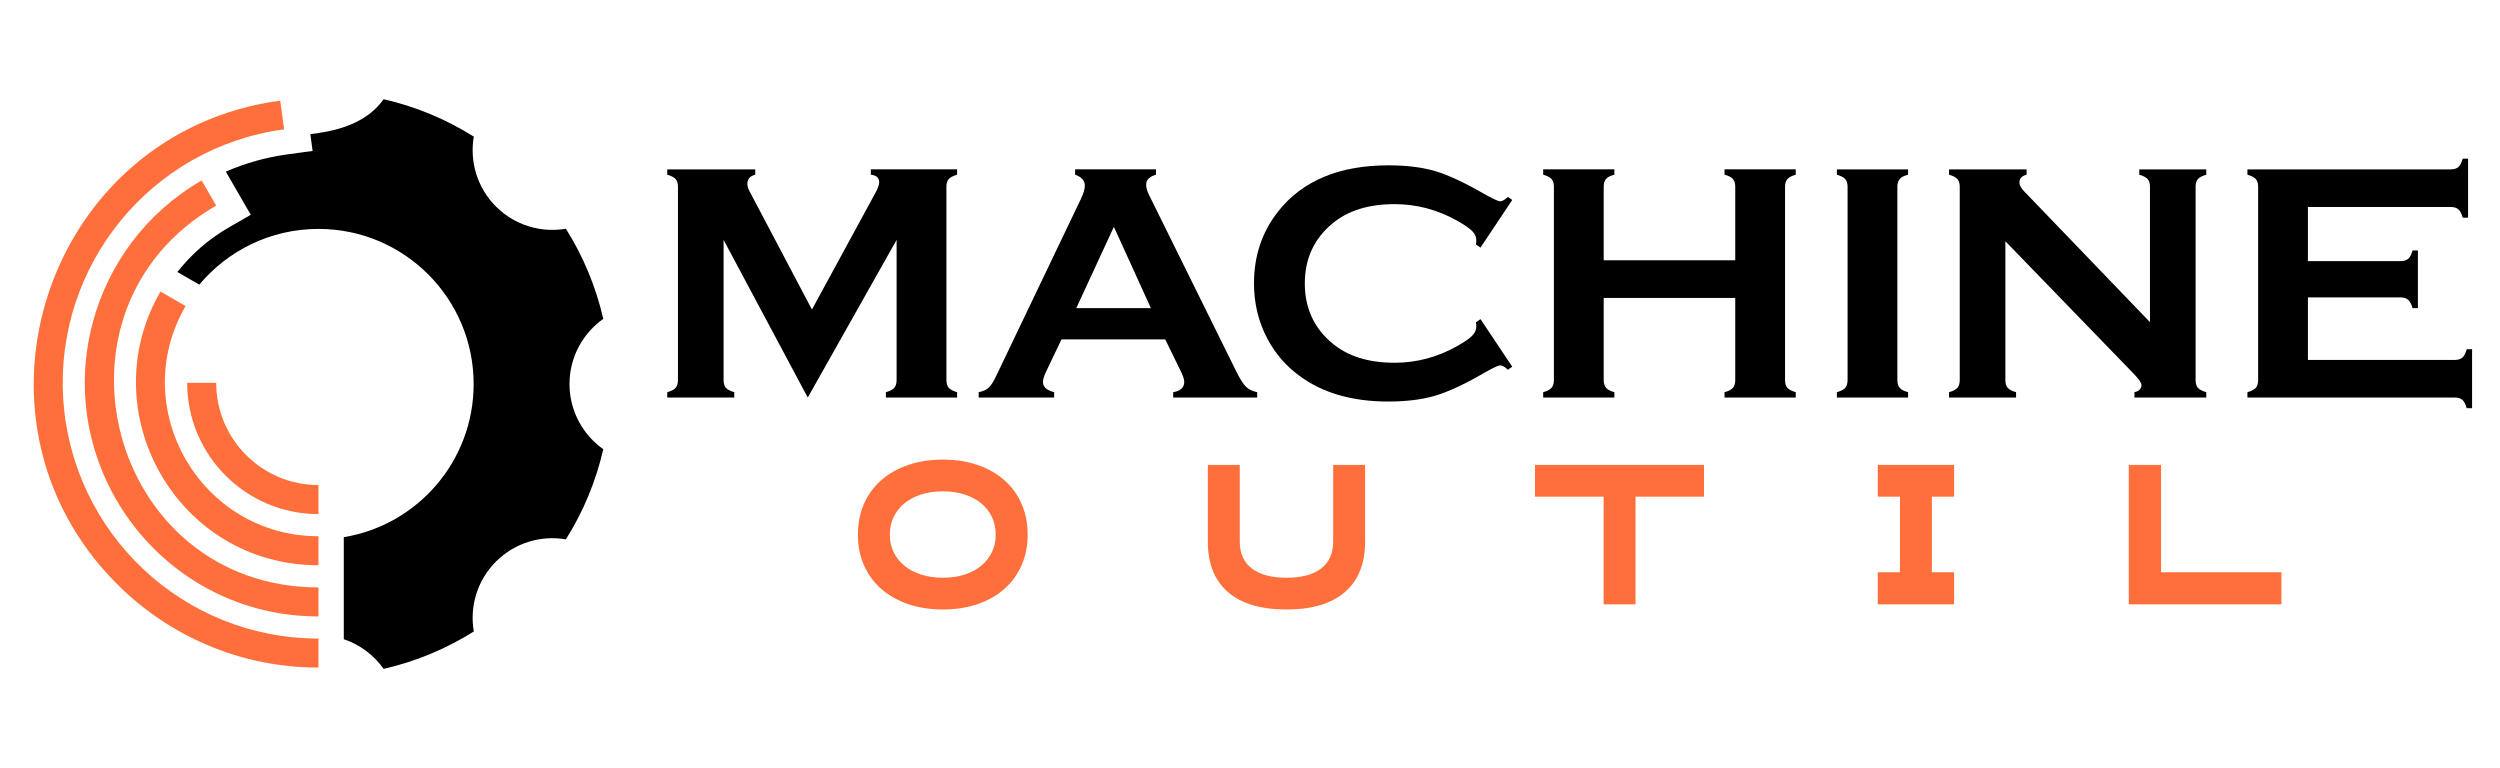
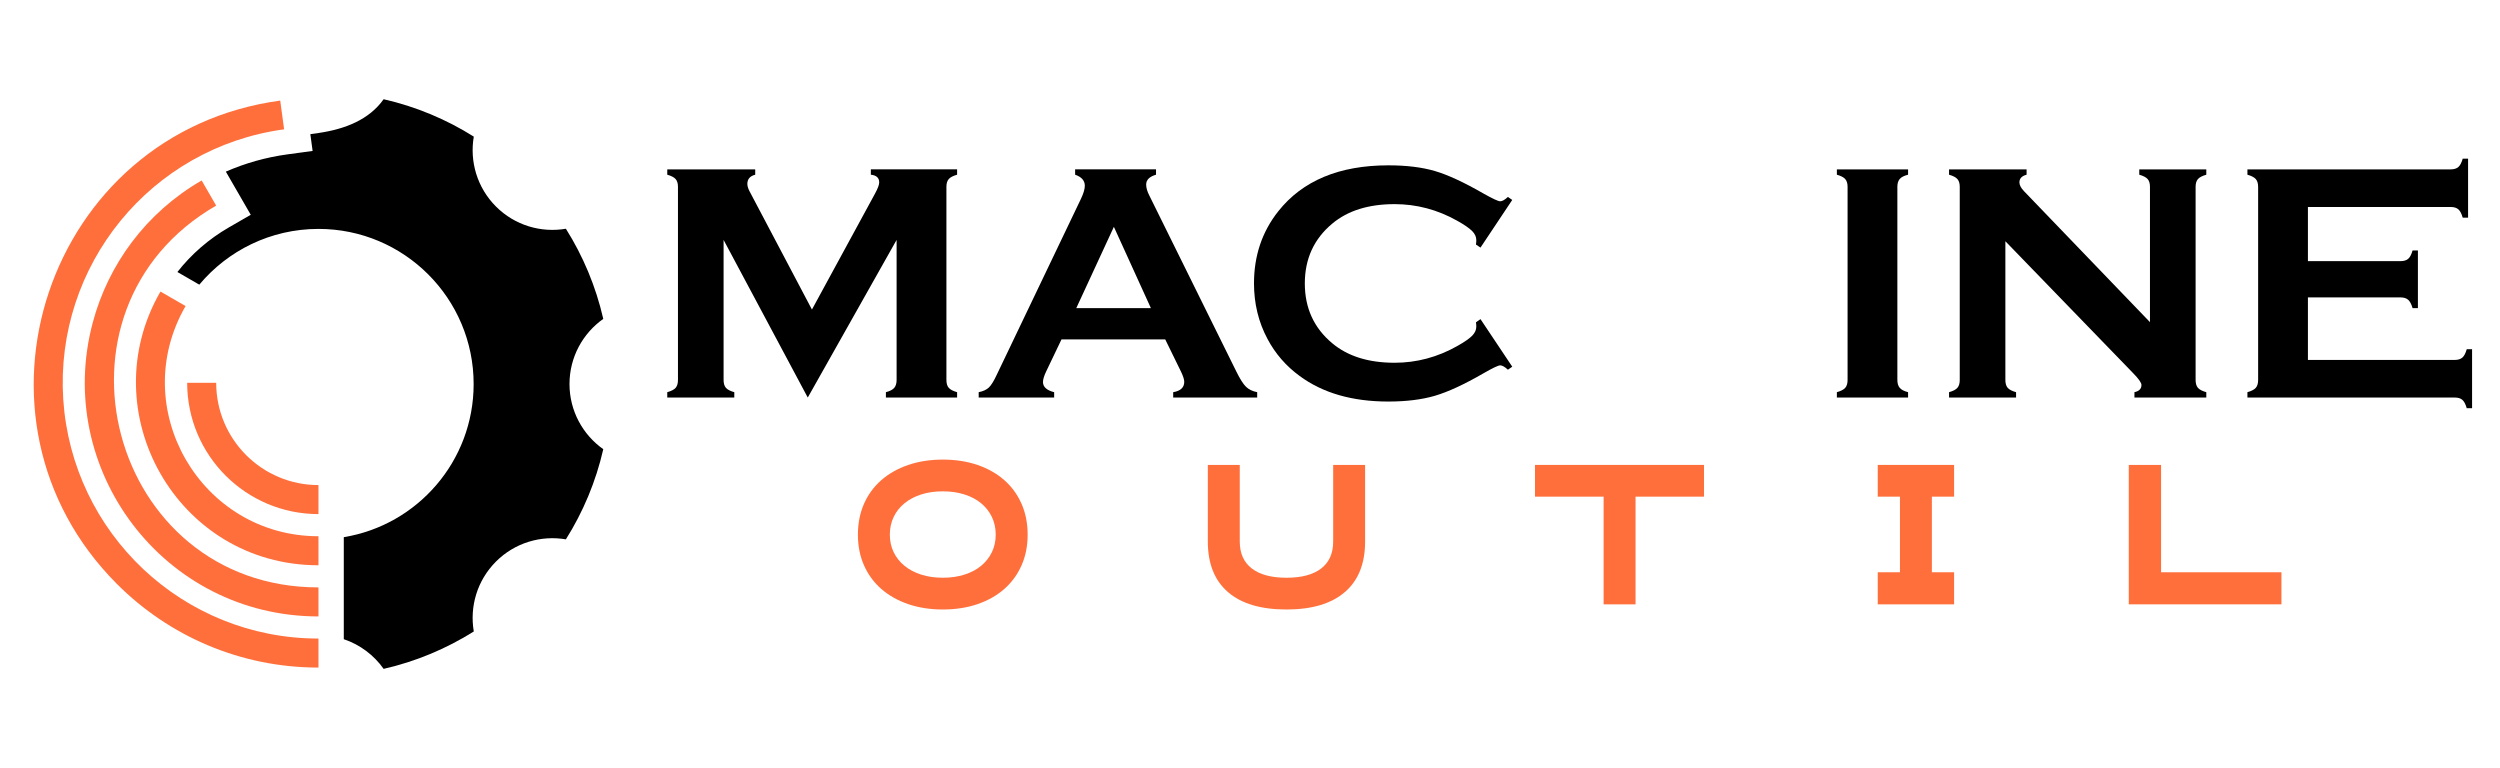
<svg xmlns="http://www.w3.org/2000/svg" version="1.1" id="Calque_1" x="0px" y="0px" width="227px" height="69.75px" viewBox="0 0 227 69.75" enable-background="new 0 0 227 69.75" xml:space="preserve">
  <g>
    <path fill-rule="evenodd" clip-rule="evenodd" d="M28.918,20.785c7.78,0,14.089,6.309,14.089,14.089   c0,6.997-5.103,12.805-11.791,13.901v6.907v2.357c1.474,0.494,2.737,1.45,3.618,2.695c2.945-0.673,5.703-1.835,8.186-3.396   c-0.383-2.238,0.289-4.621,2.015-6.348c1.727-1.728,4.109-2.398,6.347-2.017c1.561-2.48,2.723-5.239,3.395-8.185   c-1.855-1.312-3.067-3.474-3.067-5.917s1.212-4.605,3.067-5.916c-0.672-2.945-1.834-5.703-3.395-8.185   c-2.238,0.383-4.621-0.289-6.347-2.016c-1.727-1.728-2.398-4.11-2.015-6.348c-2.481-1.563-5.241-2.724-8.186-3.396   c-1.312,1.855-3.499,2.717-5.916,3.067l-0.739,0.106l0.206,1.523l-2.278,0.31c-1.954,0.266-3.835,0.797-5.6,1.57l2.262,3.917   l-1.991,1.149c-1.825,1.054-3.402,2.43-4.671,4.047l1.989,1.149C20.68,22.757,24.568,20.785,28.918,20.785" />
    <path fill-rule="evenodd" clip-rule="evenodd" fill="#FF6F3C" d="M5.741,36.245c-0.769-12.113,7.915-22.854,20.057-24.502   l-0.354-2.61C4.247,12.005-4.427,37.981,10.634,53.041c4.679,4.68,11.144,7.575,18.284,7.575V57.98   C16.605,57.98,6.538,48.42,5.741,36.245" />
    <path fill-rule="evenodd" clip-rule="evenodd" fill="#FF6F3C" d="M8.428,29.267c-3.577,13.347,6.42,26.705,20.49,26.705v-2.636   c-18.957,0-25.691-25.197-9.291-34.669l-1.317-2.281C13.238,19.314,9.833,24.021,8.428,29.267" />
    <path fill-rule="evenodd" clip-rule="evenodd" fill="#FF6F3C" d="M28.918,51.327V48.69c-10.694,0-17.425-11.619-12.067-20.9   l-2.282-1.317C8.276,37.371,16.044,51.327,28.918,51.327" />
    <path fill-rule="evenodd" clip-rule="evenodd" fill="#FF6F3C" d="M16.995,34.757c0,6.585,5.34,11.924,11.923,11.924v-2.636   c-5.13,0-9.288-4.16-9.288-9.288H16.995z" />
  </g>
  <g>
    <g>
      <path d="M73.345,36.097l-7.643-14.313v12.719c0,0.314,0.071,0.551,0.213,0.714c0.142,0.161,0.395,0.292,0.759,0.394v0.486h-6.086    V35.61c0.365-0.101,0.618-0.233,0.759-0.394c0.141-0.163,0.212-0.4,0.212-0.714V16.958c0-0.303-0.071-0.537-0.212-0.699    c-0.142-0.161-0.395-0.292-0.759-0.395v-0.485h7.986v0.485c-0.477,0.121-0.714,0.401-0.714,0.834c0,0.203,0.071,0.436,0.213,0.699    l5.651,10.71l5.728-10.528c0.253-0.465,0.38-0.805,0.38-1.017c0-0.415-0.254-0.648-0.759-0.699v-0.485h7.833v0.485    c-0.365,0.102-0.618,0.233-0.759,0.395c-0.142,0.163-0.212,0.396-0.212,0.699v17.545c0,0.314,0.071,0.551,0.212,0.714    c0.142,0.161,0.395,0.292,0.759,0.394v0.486H80.44V35.61c0.354-0.092,0.605-0.22,0.752-0.386c0.146-0.168,0.22-0.408,0.22-0.722    V21.783L73.345,36.097z" />
      <path d="M105.802,30.815h-9.417l-1.394,2.914c-0.192,0.404-0.289,0.724-0.289,0.957c0,0.445,0.338,0.754,1.015,0.925v0.486h-6.852    V35.61c0.404-0.081,0.713-0.222,0.925-0.425c0.212-0.202,0.456-0.596,0.729-1.184l7.619-15.921    c0.243-0.506,0.364-0.912,0.364-1.215c0-0.466-0.294-0.799-0.88-1.002v-0.485h7.345v0.485c-0.597,0.172-0.895,0.471-0.895,0.896    c0,0.293,0.097,0.626,0.289,1l7.894,15.968c0.333,0.677,0.627,1.141,0.88,1.39c0.252,0.247,0.593,0.411,1.018,0.492v0.486h-7.627    V35.61c0.668-0.111,1.003-0.425,1.003-0.94c0-0.213-0.101-0.526-0.302-0.941L105.802,30.815z M104.5,27.977l-3.36-7.381    l-3.413,7.381H104.5z" />
      <path d="M134.429,28.977l2.884,4.319l-0.395,0.274c-0.283-0.264-0.516-0.396-0.699-0.396c-0.18,0-0.691,0.243-1.532,0.729    c-1.739,1.005-3.204,1.681-4.393,2.032c-1.189,0.349-2.604,0.525-4.242,0.525c-3.268,0-5.949-0.775-8.046-2.323    c-1.233-0.901-2.205-2.02-2.913-3.354c-0.818-1.527-1.23-3.213-1.23-5.054c0-2.509,0.735-4.689,2.202-6.542    c2.205-2.783,5.54-4.175,10.002-4.175c1.64,0,3.046,0.172,4.219,0.516c1.175,0.345,2.642,1.023,4.401,2.036    c0.841,0.475,1.353,0.713,1.532,0.713c0.184,0,0.416-0.132,0.699-0.395l0.395,0.272l-2.884,4.327l-0.41-0.273    c0.022-0.161,0.03-0.297,0.03-0.408c0-0.292-0.125-0.567-0.378-0.824c-0.255-0.256-0.704-0.567-1.351-0.929    c-1.792-1.009-3.689-1.512-5.692-1.512c-2.367,0-4.255,0.591-5.662,1.773c-1.659,1.385-2.488,3.194-2.488,5.428    c0,2.235,0.829,4.044,2.488,5.429c1.407,1.182,3.295,1.773,5.662,1.773c2.003,0,3.9-0.506,5.692-1.518    c0.646-0.364,1.096-0.675,1.351-0.933c0.253-0.258,0.378-0.534,0.378-0.827c0-0.112-0.008-0.243-0.03-0.395L134.429,28.977z" />
-       <path d="M157.561,27.05h-11.945v7.467c0,0.303,0.073,0.539,0.221,0.707c0.145,0.166,0.396,0.294,0.749,0.386v0.486h-6.464V35.61    c0.363-0.101,0.617-0.233,0.757-0.394c0.144-0.163,0.216-0.396,0.216-0.699v-17.56c0-0.303-0.072-0.537-0.216-0.699    c-0.14-0.161-0.394-0.292-0.757-0.395v-0.485h6.464v0.485c-0.363,0.091-0.616,0.22-0.757,0.388    c-0.143,0.167-0.213,0.403-0.213,0.706v6.678h11.945v-6.678c0-0.303-0.071-0.54-0.214-0.706c-0.14-0.167-0.393-0.296-0.759-0.388    v-0.485h6.466v0.485c-0.363,0.102-0.617,0.233-0.758,0.395c-0.142,0.163-0.214,0.396-0.214,0.699v17.56    c0,0.303,0.072,0.536,0.214,0.699c0.141,0.161,0.395,0.292,0.758,0.394v0.486h-6.466V35.61c0.354-0.092,0.604-0.22,0.752-0.386    c0.147-0.168,0.221-0.403,0.221-0.707V27.05z" />
      <path d="M167.76,34.502V16.958c0-0.303-0.071-0.537-0.213-0.699c-0.141-0.161-0.395-0.292-0.759-0.395v-0.485h6.466v0.485    c-0.363,0.091-0.618,0.22-0.759,0.388c-0.142,0.167-0.214,0.403-0.214,0.706v17.545c0,0.314,0.074,0.554,0.222,0.722    c0.146,0.166,0.397,0.294,0.751,0.386v0.486h-6.466V35.61c0.364-0.101,0.618-0.233,0.759-0.394    C167.688,35.054,167.76,34.816,167.76,34.502z" />
      <path d="M182.088,21.905v12.598c0,0.314,0.07,0.551,0.212,0.714c0.143,0.161,0.395,0.292,0.759,0.394v0.486h-6.085V35.61    c0.363-0.101,0.616-0.233,0.758-0.394c0.142-0.163,0.213-0.4,0.213-0.714V16.958c0-0.303-0.071-0.537-0.213-0.699    c-0.142-0.161-0.395-0.292-0.758-0.395v-0.485h7.041v0.485c-0.437,0.111-0.652,0.345-0.652,0.699c0,0.243,0.143,0.511,0.426,0.805    l11.428,11.883V16.958c0-0.303-0.069-0.537-0.211-0.699c-0.143-0.161-0.396-0.292-0.76-0.395v-0.485h6.086v0.485    c-0.364,0.102-0.617,0.233-0.759,0.395c-0.141,0.163-0.212,0.396-0.212,0.699v17.545c0,0.314,0.071,0.551,0.212,0.714    c0.142,0.161,0.395,0.292,0.759,0.394v0.486h-6.525V35.61c0.424-0.092,0.637-0.308,0.637-0.653c0-0.202-0.249-0.556-0.744-1.063    L182.088,21.905z" />
      <path d="M209.559,27.004v5.678h13.328c0.304,0,0.535-0.072,0.697-0.213c0.162-0.142,0.293-0.395,0.396-0.759h0.485v5.357h-0.485    c-0.103-0.363-0.233-0.617-0.396-0.758c-0.162-0.143-0.394-0.212-0.697-0.212h-18.821V35.61c0.364-0.101,0.617-0.233,0.759-0.394    c0.142-0.163,0.213-0.4,0.213-0.714V16.972c0-0.313-0.071-0.551-0.213-0.713c-0.142-0.161-0.395-0.292-0.759-0.395v-0.485h18.456    c0.303,0,0.535-0.073,0.698-0.217c0.162-0.145,0.293-0.396,0.394-0.754h0.488v5.357h-0.488c-0.101-0.36-0.231-0.612-0.394-0.756    c-0.163-0.144-0.396-0.215-0.698-0.215h-12.963v4.917h8.409c0.305,0,0.536-0.071,0.698-0.212c0.162-0.142,0.293-0.395,0.396-0.759    h0.484v5.236h-0.484c-0.103-0.354-0.233-0.605-0.396-0.751c-0.162-0.147-0.394-0.221-0.698-0.221H209.559z" />
    </g>
    <g>
      <path fill="#FF6F3C" d="M85.612,55.342c-1.155,0-2.208-0.164-3.157-0.49c-0.95-0.328-1.763-0.789-2.441-1.383    c-0.677-0.596-1.199-1.309-1.566-2.143c-0.367-0.832-0.55-1.76-0.55-2.781s0.183-1.953,0.55-2.791s0.889-1.555,1.566-2.148    c0.678-0.596,1.491-1.056,2.441-1.384c0.95-0.327,2.002-0.491,3.157-0.491s2.208,0.164,3.158,0.491    c0.95,0.328,1.76,0.789,2.432,1.384c0.672,0.594,1.191,1.311,1.558,2.148s0.55,1.77,0.55,2.791s-0.183,1.949-0.55,2.781    c-0.367,0.834-0.886,1.547-1.558,2.143c-0.672,0.594-1.482,1.055-2.432,1.383C87.82,55.178,86.767,55.342,85.612,55.342z     M85.612,44.613c-0.722,0-1.377,0.094-1.966,0.283c-0.589,0.188-1.094,0.455-1.516,0.799c-0.422,0.344-0.75,0.758-0.983,1.242    c-0.233,0.482-0.35,1.018-0.35,1.607c0,0.588,0.117,1.121,0.35,1.6c0.233,0.477,0.561,0.889,0.983,1.232    c0.422,0.344,0.927,0.611,1.516,0.799c0.589,0.189,1.244,0.283,1.966,0.283c0.711,0,1.364-0.094,1.958-0.283    c0.594-0.188,1.1-0.455,1.516-0.799s0.741-0.756,0.975-1.232c0.233-0.479,0.35-1.012,0.35-1.6c0-0.59-0.117-1.125-0.35-1.607    c-0.233-0.484-0.558-0.898-0.975-1.242s-0.922-0.611-1.516-0.799C86.976,44.707,86.323,44.613,85.612,44.613z" />
      <path fill="#FF6F3C" d="M116.811,55.342c-2.324,0-4.096-0.527-5.314-1.582c-1.217-1.055-1.826-2.582-1.826-4.582v-6.964h2.9v6.964    c0,1.066,0.365,1.881,1.096,2.441c0.732,0.561,1.779,0.84,3.145,0.84c1.373,0,2.424-0.279,3.15-0.84s1.09-1.375,1.09-2.441v-6.964    h2.898v6.964c0,2-0.611,3.527-1.836,4.582C120.891,54.814,119.123,55.342,116.811,55.342z" />
      <path fill="#FF6F3C" d="M154.723,45.096h-6.215v9.779h-2.9v-9.779h-6.23v-2.882h15.346V45.096z" />
      <path fill="#FF6F3C" d="M177.432,54.875H170.5v-2.914h2.016v-6.865H170.5v-2.882h6.932v2.882h-2.018v6.865h2.018V54.875z" />
      <path fill="#FF6F3C" d="M207.154,54.875h-13.861V42.213h2.932v9.748h10.93V54.875z" />
    </g>
  </g>
</svg>